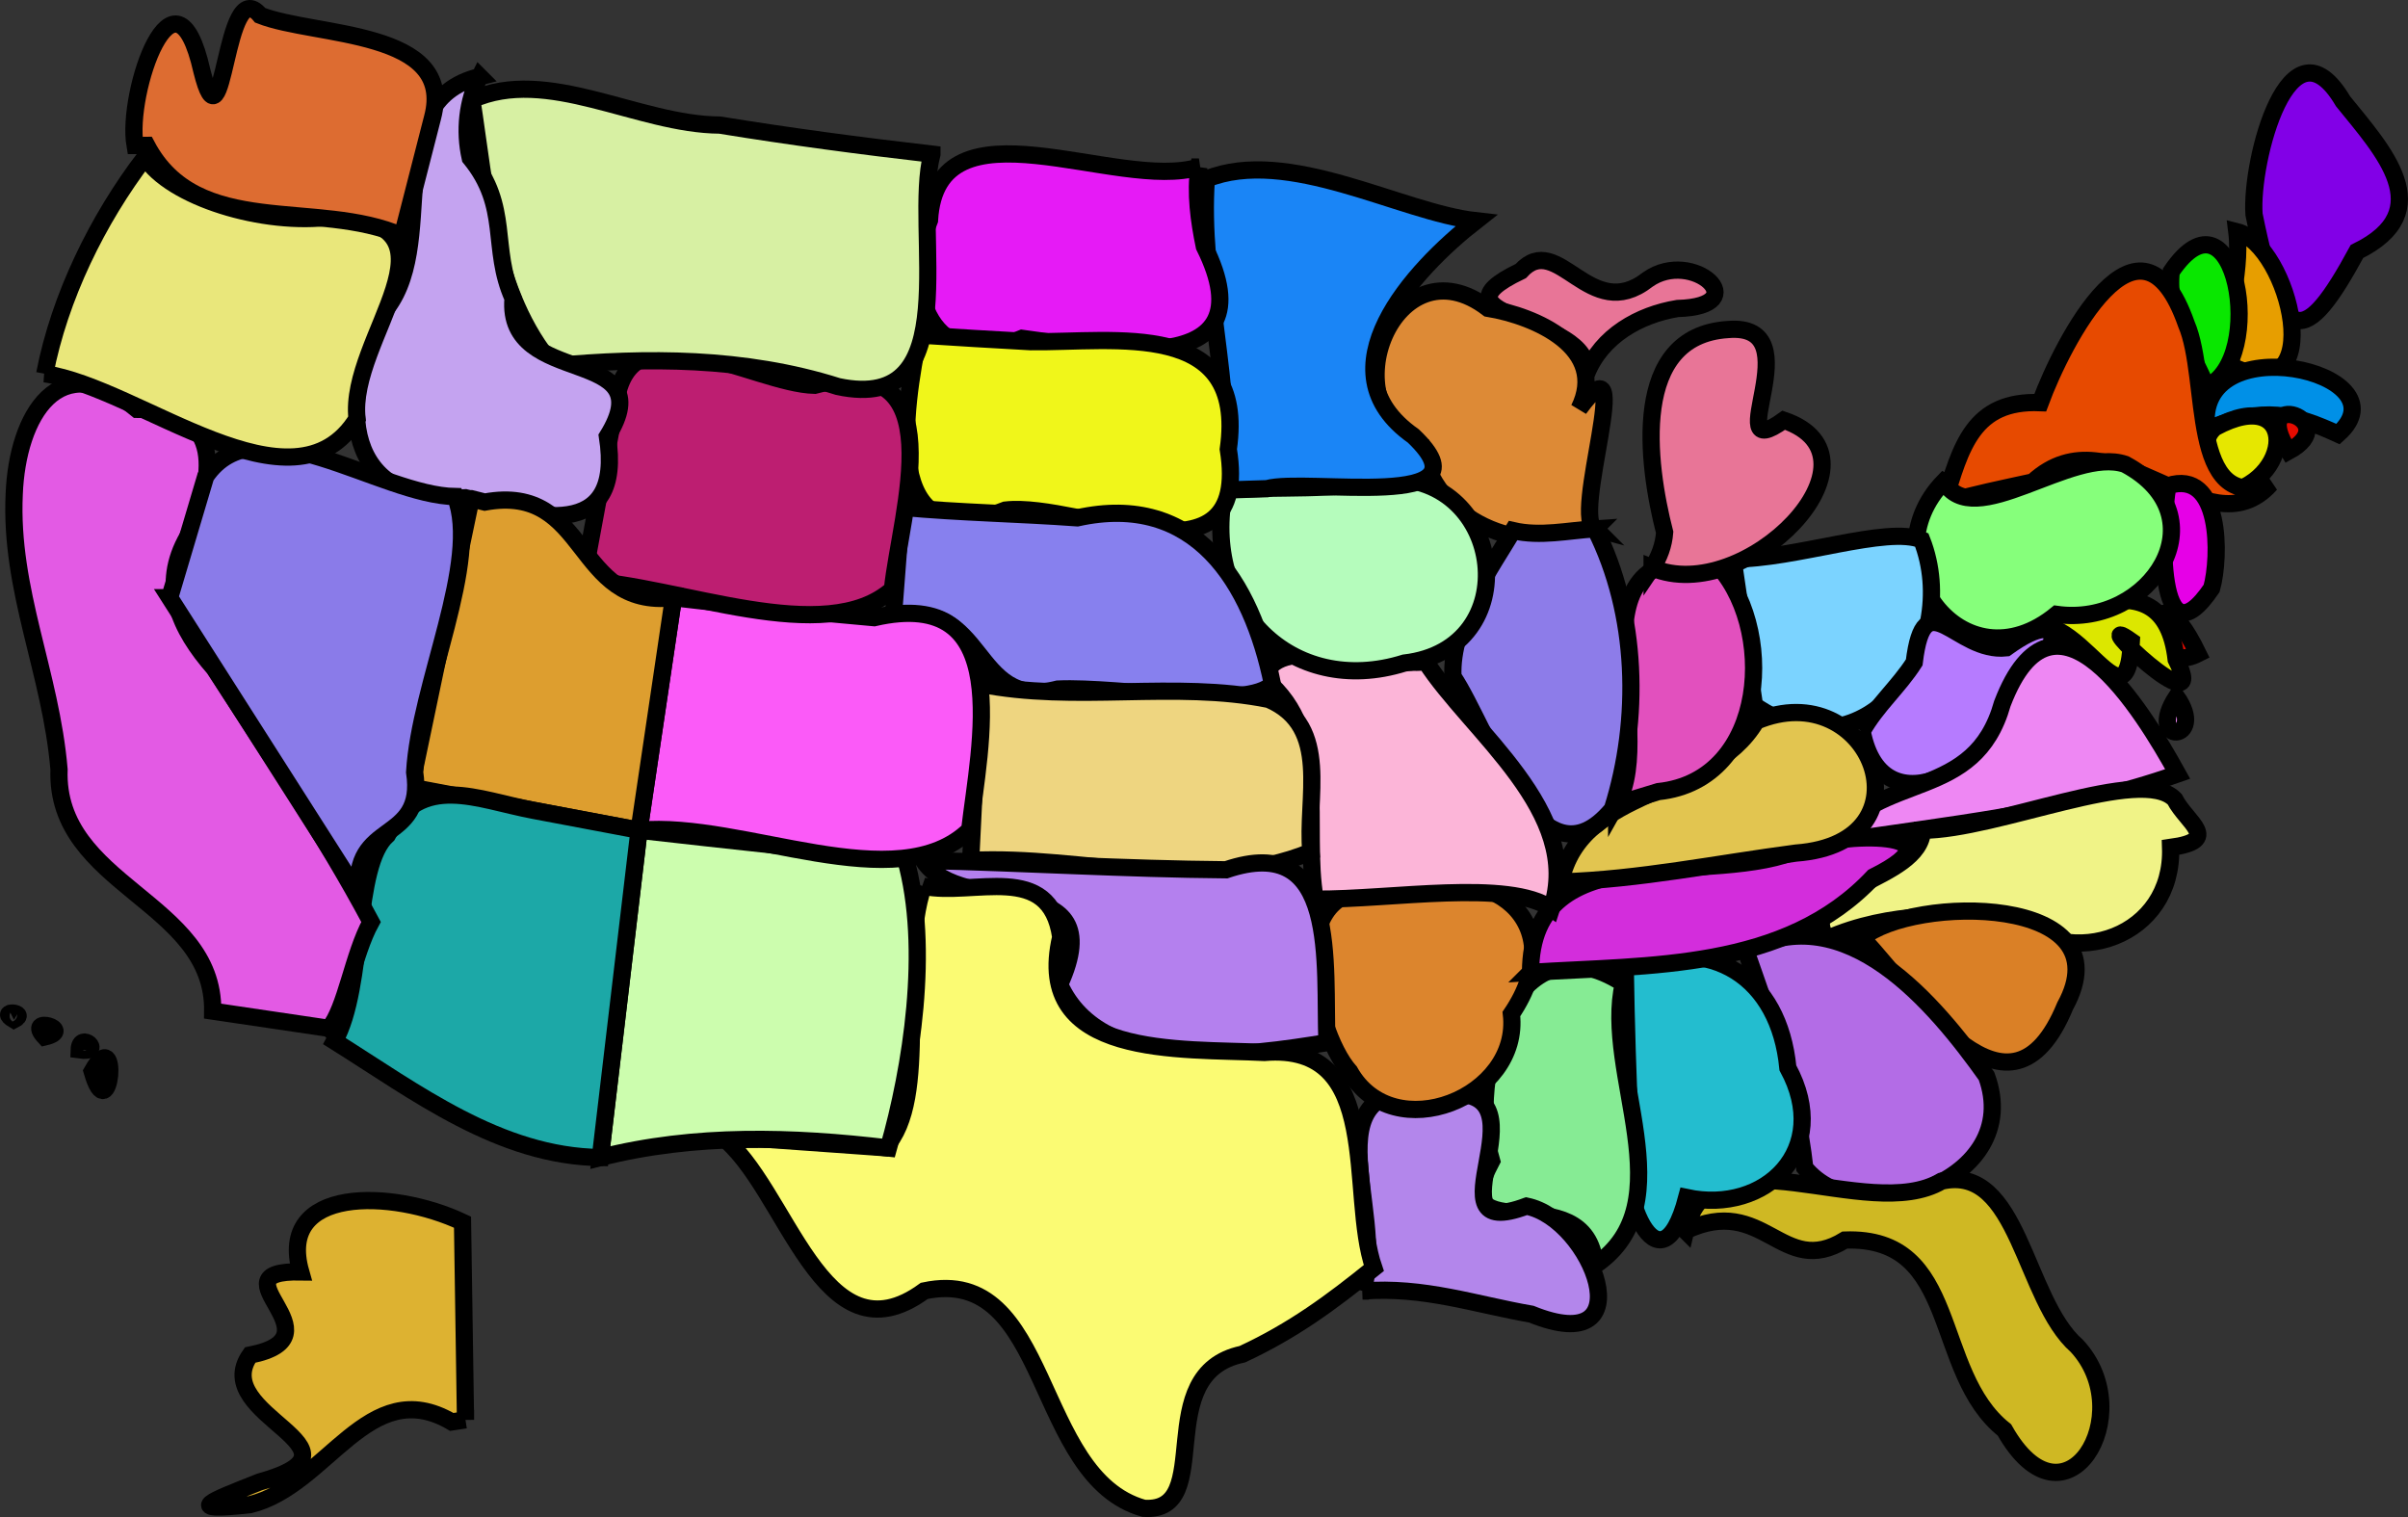
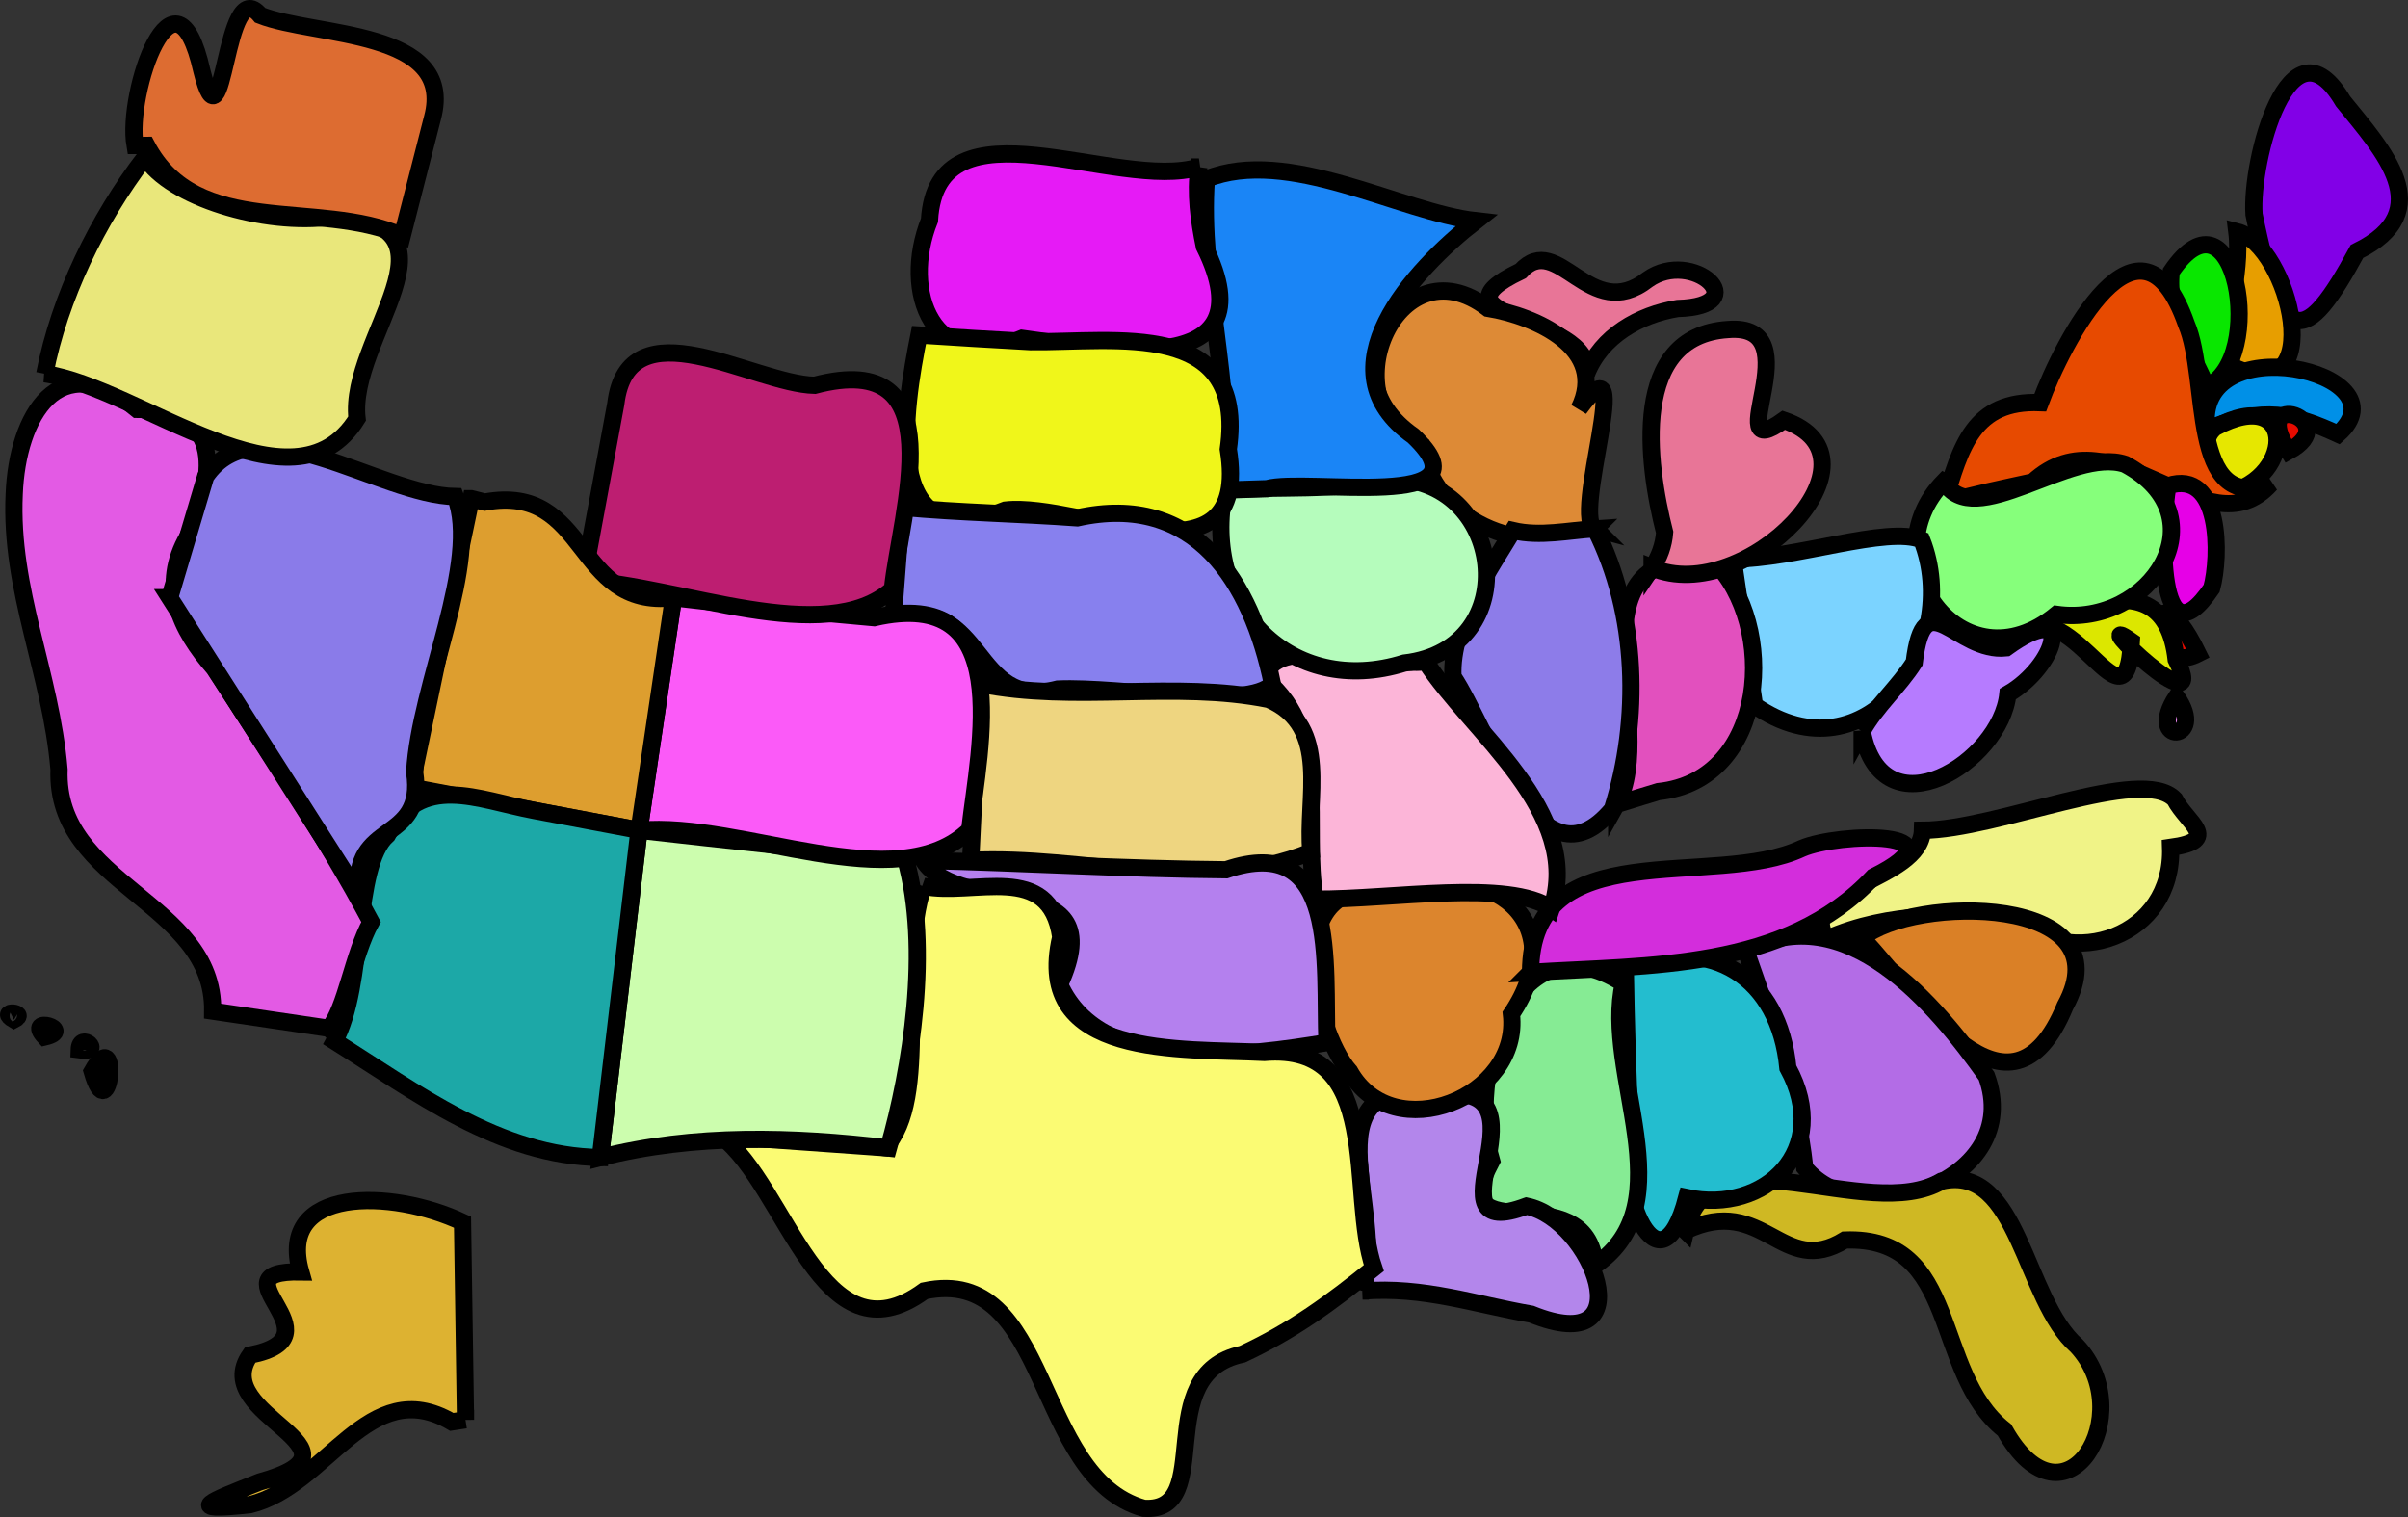
<svg xmlns="http://www.w3.org/2000/svg" xmlns:ns1="http://sodipodi.sourceforge.net/DTD/sodipodi-0.dtd" xmlns:ns2="http://www.inkscape.org/namespaces/inkscape" id="svg4059" ns1:docname="New document 7" viewBox="0 0 559.14 352.27" version="1.1" ns2:version="0.47 r22583">
  <rect x="0" y="0" width="559.14" height="352.27" fill="#333333" stroke="none" />
  <ns1:namedview id="base" bordercolor="#666666" ns2:pageshadow="2" ns2:window-y="46" pagecolor="#ffffff" ns2:window-height="901" ns2:window-maximized="0" ns2:zoom="1.0819965" ns2:window-x="5" showgrid="false" borderopacity="1.0" ns2:current-layer="layer1" ns2:cx="271.71379" ns2:cy="153.27909" ns2:window-width="1138" ns2:pageopacity="0.0" ns2:document-units="px" />
  <g id="layer1" ns2:label="Layer 1" ns2:groupmode="layer" transform="translate(-103.29 -333.37)">
    <path id="path2833" style="stroke:#000000;stroke-width:4;fill:#8200e7" d="m626.68 383.16c-0.898-12.432 8.259-47.263 20.678-26.257 9.184 11.354 22.437 25.458 3.221 34.861-11.936 21.999-17.442 23.405-23.899-8.603z" />
    <path id="path3607" style="stroke:#000000;stroke-width:4;fill:#e79e00" d="m622.68 387.16c12.212 3.05 21.834 41.963-0.994 31.33-2.594-10.386 2.293-20.86 0.994-31.33z" />
    <path id="path3609" style="stroke:#000000;stroke-width:4;fill:#09e700" d="m615.68 423.16c14.144-6.182 6.647-48.641-8.223-26.722-1.113 9.639 4.487 18.271 8.223 26.722z" />
    <path id="path3611" style="stroke:#000000;stroke-width:4;fill:#0090e7" d="m615.68 433.16c-3.07-24.7 46.8-13.419 30.506 1.008-10.234-4.668-17.303-6.629-30.506-1.008z" />
    <path id="path3613" style="stroke:#000000;stroke-width:4;fill:#e70b00" d="m634.68 438.16c-9.512-14.991 13.303-7.17 0 0z" />
    <path id="path3615" style="stroke:#000000;stroke-width:4;fill:#e6e700" d="m618.68 448.16c17.47-2.176 18.485-26.094-1.046-15.524-4.825 3.997 0.738 10.785 1.046 15.524z" />
    <path id="path3617" style="stroke:#000000;stroke-width:4;fill:#e74a00" d="m554.68 450.16c3.881-13.073 6.789-23.922 22.355-23.291 5.298-14.317 23.146-48.942 33.936-18.227 5.47 12.698 0.347 44.03 19.553 37.112-14.66 16.344-36.542-17.694-55.183-0.478-6.912 1.515-13.855 2.928-20.66 4.884z" />
    <path id="path3619" style="stroke:#000000;stroke-width:4;fill:#e600e7" d="m606.68 446.16c-1.774 9.588-2.552 42.557 10.16 23.825 2.033-7.266 2.304-27.845-10.16-23.825z" />
    <path id="path3642" style="stroke:#000000;stroke-width:4;fill:#e70b00" d="m613.68 485.16c-11.787-24.212-13.117 6.697 0 0z" />
    <path id="path3644" style="stroke:#000000;stroke-width:4;fill:#dce700" d="m564.68 480.16c15.733-1.732 40.973-19.214 43.918 6.338 8.496 17.004-21.908-12.351-10.396-4.217-1.038 24.972-15.67-17.534-29.502 1.137-3.923 4.731-2.913-1.43-4.021-3.258z" />
    <path id="path3646" style="stroke:#000000;stroke-width:4;fill:#86ff7b" d="m554.68 445.16c-17.76 18.237 4.216 48.91 26.17 30.874 21.796 3.064 38.475-22.778 15.883-34.861-12.497-4.202-35.3 16.005-42.052 3.987z" />
    <path id="path3648" style="stroke:#000000;stroke-width:4;fill:#7bd3ff" d="m510.68 497.16c-1.667-11.333-3.333-22.667-5-34 14.283 0.135 35.825-7.796 43.836-4.423 9.592 24.374-12.792 56.52-38.836 38.423z" />
    <path id="path3650" style="stroke:#000000;stroke-width:4;fill:#b67bff" d="m535.68 503.16c4.724 24.375 32.211 7.166 33.838-8.623 11.202-6.403 16.086-22.629-0.402-10.729-11.607 1.241-19.001-16.024-21.341 3.372-3.592 5.659-8.827 10.103-12.095 15.981z" />
-     <path id="path3652" style="stroke:#000000;stroke-width:4;fill:#ee87f3" d="m527.68 529.16c27.266-4.257 55.083-6.834 81.269-16.067-8.19-14.789-28.483-48.22-40.702-16.376-6.488 23.091-27.934 15.29-40.568 32.443z" />
+     <path id="path3652" style="stroke:#000000;stroke-width:4;fill:#ee87f3" d="m527.68 529.16z" />
    <path id="path3654" style="stroke:#000000;stroke-width:4;fill:#ee87f3" d="m608.68 495.16c-7.412 11.38 7.321 10.427 0 0z" />
    <path id="path3656" style="stroke:#000000;stroke-width:4;fill:#f0f387" d="m549.68 526.16c17.407-0.057 50.856-15.193 58.568-7.209 2.826 5.499 11.028 9.537-0.944 11.201 0.713 20.685-22.811 28.995-37.427 15.903-12.11-0.181-27.55-1.216-42.426 5.331-7.612-11.855 21.901-13.369 22.229-25.226z" />
    <path id="path3658" style="stroke:#000000;stroke-width:4;fill:#da8026" d="m535.68 551.16c13.037 14.018 34.234 47.049 47.134 15.817 14.224-26.034-35.397-25.763-47.134-15.817z" />
    <path id="path3660" style="stroke:#000000;stroke-width:4;fill:#b36ce6" d="m508.68 554.16c23.275-12.608 43.938 12.298 55.879 29.08 8.965 24.455-29.387 37.127-42.21 21.267-1.966-17.967-7.772-33.445-13.668-50.346z" />
    <path id="path3662" style="stroke:#000000;stroke-width:4;fill:#cfb823" d="m494.68 619.16c5.594-24.531 42.198-1.328 59.436-11.517 18.033-4.135 19.064 27.458 31.431 38.276 14.654 15.791-2.711 44.543-16.822 19.502-16.976-13.489-10.124-45.07-37.056-44.101-14.744 9.055-18.656-10.826-36.989-2.16z" />
    <path id="path3664" style="stroke:#000000;stroke-width:4;fill:#23bdcf" d="m480.68 558.16c20.031-8.038 35.747 2.213 37.755 23.173 10.368 19.056-5.242 34.032-23.488 30.12-6.268 23.894-16.713-1.8-13.076-14.606-0.591-12.889-1.005-25.786-1.191-38.687z" />
    <path id="path3666" style="stroke:#000000;stroke-width:4;fill:#86eb94" d="m473.68 627.16c21.196-14.383 1.687-44.815 6.566-65.409-25.737-16.51-36.385 21.662-30.61 41.202-11.723 22.006 22.084 2.278 24.044 24.207z" />
    <path id="path3668" style="stroke:#000000;stroke-width:4;fill:#b386eb" d="m419.68 633.16c6.156-18.832-15.156-51.839 20.337-45.719 23.009-1.285-6.016 34.933 17.733 26 15.152 3.023 27.923 35.964 1.108 25.085-12.943-2.234-25.018-6.503-39.178-5.366z" />
    <path id="path3670" style="stroke:#000000;stroke-width:4;fill:#dc852d" d="m416.68 582.16c10.102 17.991 39.799 5.999 37.557-13.328 14.471-21.409-5.106-36.438-25.832-27.861-29.179-7.247-20.171 31.817-11.725 41.188z" />
    <path id="path3672" style="stroke:#000000;stroke-width:4;fill:#d32ddc" d="m458.68 559.16c0.056-32.971 42.537-19.156 63.019-28.788 8.583-3.697 38.613-4.389 16.61 6.613-20.439 21.805-52.067 20.419-79.629 22.176z" />
-     <path id="path3674" style="stroke:#000000;stroke-width:4;fill:#e2c550" d="m465.68 538.16c4.749-22.549 34.728-19.246 45.394-37.325 26.515-11.237 41.772 28.243 9.25 30.623-18.14 2.371-36.381 6.163-54.644 6.701z" />
    <path id="path3676" style="stroke:#000000;stroke-width:4;fill:#e250be" d="m478.68 520.16c10.209-18.028-13.167-60.383 22.552-56.485 14.842 14.665 12.696 50.858-12.865 53.511-3.227 0.997-6.47 1.943-9.687 2.973z" />
    <path id="path3678" style="stroke:#000000;stroke-width:4;fill:#e87597" d="m486.91 465.22c21.656 9.184 55.766-25.725 30.568-34.272-15.63 11.223 7.279-22.766-12.969-21.059-22.673 1.452-18.814 31.029-14.688 47.1-0.212 2.939-1.25 5.802-2.911 8.232z" />
    <path id="path3680" style="stroke:#000000;stroke-width:4;fill:#e87597" d="m471.68 420.16c1.566-13.798-38.659-12.679-15.271-23.842 8.661-9.542 16.024 12.515 29.499 1.962 10.438-7.368 25.283 6.233 6.903 6.726-8.9 1.457-17.662 6.407-21.131 15.153z" />
    <path id="path3682" style="stroke:#000000;stroke-width:4;fill:#dd8a36" d="m473.88 456.28c-17.993 6.995-37.741-2.409-40.588-19.422-21.871-9.464-5.962-48.391 15.509-31.9 11.059 1.816 28.075 9.275 21.151 23.339 13.912-19.022-2.324 26.375 3.929 27.984z" />
    <path id="path3684" style="stroke:#000000;stroke-width:4;fill:#8d7ce9" d="m473.68 456.16c9.964 19.82 10.554 44.228 4.008 65.092-16.862 20.32-28.88-18.699-37.018-30.769-0.63-12.316 9.314-26.046 13.953-33.902 6.35 1.464 12.707-0.024 19.057-0.421z" />
    <path id="path3686" style="stroke:#000000;stroke-width:4;fill:#fcb5d8" d="m408.68 542.16c17.919 0.115 44.851-4.702 54.858 2.201 7.483-22.424-18.731-41.107-29.178-57.323-9.925 1.23-36.344-7.014-37.263 4.143 15.264 12.597 8.619 34.034 11.583 50.98z" />
    <path id="path3688" style="stroke:#000000;stroke-width:4;fill:#b5fcbc" d="m387.68 447.16c-5.6 27.072 15.381 48.417 41.72 40.177 28.356-3.281 23.35-43.646-3.812-42.757-12.325 2.975-25.304 1.596-37.908 2.58z" />
    <path id="path3690" style="stroke:#000000;stroke-width:4;fill:#1a85f6" d="m387.68 447.16c2.023-24.242-5.955-48.851-4.274-72.21 18.969-7.658 45.143 7.742 62.598 9.686-14.585 11.389-36.194 34.711-14.539 49.968 18.682 17.783-24.735 9.627-34.026 12.245l-4.879 0.154-4.879 0.158z" />
    <path id="path3692" style="stroke:#000000;stroke-width:4;fill:#e61af6" d="m381.68 372.16c-18.957 5.84-60.855-17.097-62.564 12.353-6.687 16.678 0.818 36.25 21.522 27.415 17.901 2.337 58.107 10.453 42.297-21.328-1.247-6.041-2.121-12.277-1.256-18.44z" />
    <path id="path3694" style="stroke:#000000;stroke-width:4;fill:#f0f61a" d="m316.68 411.16c-3.348 16.791-9.415 52.148 20.061 40.654 17.706-2.02 57.152 19.351 51.758-14.134 4.328-30.412-26.338-24.719-45.897-24.965-8.644-0.456-17.283-1.003-25.922-1.555z" />
    <path id="path3696" style="stroke:#000000;stroke-width:4;fill:#8780ee" d="m312.68 451.16l-2 26c21.76-5.932 17.953 21.458 38.225 16.216 14.79-0.666 44.178 5.05 49.836-1.202-4.861-23.665-17.9-44.63-45.301-38.557-13.577-0.988-27.203-1.19-40.761-2.457z" />
    <path id="path3698" style="stroke:#000000;stroke-width:4;fill:#eed580" d="m330.68 492.16l-2 41c26.228-1.299 53.772 8.329 79-1.964-1.251-12.254 4.829-29.075-9.79-35.42-21.942-4.437-44.831 0.901-67.21-3.616z" />
    <path id="path3700" style="stroke:#000000;stroke-width:4;fill:#b480ee" d="m317.68 533.16c8.633 13.614 44.237 1.171 31.657 28.808 9.731 21.743 44.366 16.361 62.08 13.504-0.737-18.123 2.95-49.092-23.433-40.132-23.449-0.191-46.864-1.629-70.304-2.181z" />
    <path id="path3702" style="stroke:#000000;stroke-width:4;fill:#fbfb73" d="m317.68 539.16c-6.189 18.469 1.872 49.242-8.964 60.717-12.679-0.906-25.357-1.811-38.036-2.717 15.38 11.697 23.354 53.442 47.231 35.961 29.583-6.291 25.121 43.264 50.979 50.489 17.12 1.118 1.2-31.194 22.877-35.783 11.806-5.49 20.658-12.026 30.527-20.012-6.041-17.421 2.485-52.376-25.413-50.056-19.427-0.971-53.949 1.574-47.29-26.798-2.534-17.814-20.271-9.341-31.912-11.801z" />
    <path id="path3704" style="stroke:#000000;stroke-width:4;fill:#ccfdae" d="m251.68 526.16c-3 25.333-6 50.667-9 76 21.994-5.58 44.676-4.867 66.914-2.219 5.236-18.393 9.793-46.267 3.957-67.18-20.643-2.013-41.262-4.269-61.871-6.601z" />
    <path id="path3706" style="stroke:#000000;stroke-width:4;fill:#fb5af8" d="m259.68 472.16l-8 54c24.079-2.218 59.908 16.338 76.778-0.095 2.284-19.677 10.885-56.876-22.19-49.264-15.541-1.427-31.089-2.804-46.588-4.641z" />
    <path id="path3708" style="stroke:#000000;stroke-width:4;fill:#bd1e71" d="m238.68 468.16c22.177 1.075 56.238 15.93 71.833 2.058 1.857-18.003 14.942-56.124-18.077-47.377-14.114-0.297-43.309-19.316-46.165 4.329l-7.591 40.991z" />
-     <path id="path3710" style="stroke:#000000;stroke-width:4;fill:#d7f0a3" d="m319.68 369.16c-4.676 17.595 8.521 60.379-21.778 53.977-21.84-6.921-44.625-6.8-66.085-4.832-14.22-16.619-15.782-41.128-18.959-61.763 17.544-7.896 38.457 5.751 57.576 5.874 16.355 2.662 32.786 4.847 49.246 6.744z" />
-     <path id="path3712" style="stroke:#000000;stroke-width:4;fill:#c4a3f0" d="m214.68 351.16c-24.139 5.848-8.483 39.851-22.803 55.196-10.242 20.697-9.004 44.541 19.464 42.595 15.73 4.692 36.858 10.537 32.993-14.251 13.263-21.431-23.748-10.904-21.919-32.063-5.242-11.676-0.603-21.186-9.943-32.602-1.424-6.298-0.716-13.093 2.208-18.875z" />
    <path id="path3714" style="stroke:#000000;stroke-width:4;fill:#dd9e2f" d="m212.68 449.16c-4.667 22.333-9.333 44.667-14 67 17.667 3.333 35.333 6.667 53 10l8-54c-23.255 2.667-19.486-26.682-43.832-22.203l-3.167-0.797z" />
    <path id="path3716" style="stroke:#000000;stroke-width:4;fill:#1ca8a7" d="m251.68 526.16c-3 25.333-6 50.667-9 76-23.394-0.288-42.853-15.196-61.721-27.023 7.183-12.987 4.25-40.763 12.284-47.861 7.899-14.665 20.786-8.199 34.051-5.717 8.129 1.534 16.258 3.067 24.387 4.601z" />
    <path id="path3718" style="stroke:#000000;stroke-width:4;fill:#e35ae4" d="m179.68 572.16c-9-1.333-18-2.667-27-4 0.329-25.545-36.663-29.097-35.68-56.104-1.889-22.415-11.464-41.612-10.41-63.958 0.718-18.151 10.343-34.78 28.515-19.682 20.867-0.088 17.927 16.165 11.789 29.571-6.57 11.351-1.996 21.28 6.123 30.579 12.512 19.391 25.557 38.495 36.426 58.885-4.158 7.525-5.897 20.276-9.762 24.709z" />
    <path id="path3720" style="stroke:#000000;stroke-width:4;fill:#8a7be9" d="m142.68 472.16c14.667 23 29.333 46 44 69-2.14-17.677 15.434-11.464 12.891-28.503 1.173-20.386 15.343-48.849 9.464-63.975-17.639-0.258-46.116-22.2-57.994-4.643-2.787 9.374-5.574 18.747-8.36 28.121z" />
    <path id="path3722" style="stroke:#000000;stroke-width:4;fill:#e9e77b" d="m113.68 420.16c21.939 3.185 57.737 34.244 72.516 10.418-2.194-18.653 26.843-45.631-5.721-46.875-16.043 2.216-37.675-4.551-43.489-13.842-11.063 14.482-19.87 32.528-23.306 50.299z" />
    <path id="path3724" style="stroke:#000000;stroke-width:4;fill:#dd6c31" d="m134.65 367.16c-2.136-12.276 9.255-45.153 15.514-17.326 5.253 21.045 5.161-23.127 13.543-12.91 12.735 5.032 45.481 3.229 40.015 23.772-2.347 9.155-4.695 18.309-7.042 27.464-19.778-8.726-47.682 1.004-59.341-21.033l-2.689 0.033z" />
    <path id="path3726" style="stroke:#000000;stroke-width:4;fill:#dd3d31" d="m124.68 582.16c4.143 14.396 6.669-11.847 0 0z" />
    <path id="path3728" style="stroke:#000000;stroke-width:4;fill:none" d="m121.68 577.16c6.071 0.884 0.139-4.507 0 0z" />
    <path id="path3730" style="stroke:#000000;stroke-width:4;fill:none" d="m113.68 574.16c7.226-1.672-4.782-5.132 0 0z" />
    <path id="path3732" style="stroke:#000000;stroke-width:4;fill:none" d="m106.53 570.18c3.569-1.781-4.097-2.403 0 0z" />
    <path id="path3734" style="stroke:#000000;stroke-width:4;fill:#ddb231" d="m211.38 663.07c-0.231-15.302-0.463-30.603-0.694-45.905-16.427-7.739-43.23-8.369-37.571 11.542-21.1-0.361 10.17 15.003-11.754 19.32-9.917 14.117 29.921 21.75 2.193 29.472-11.346 4.492-18.105 7.006-2.201 5.262 17.959-4.341 27.421-30.579 46.841-19.207l3.185-0.485z" />
  </g>
</svg>